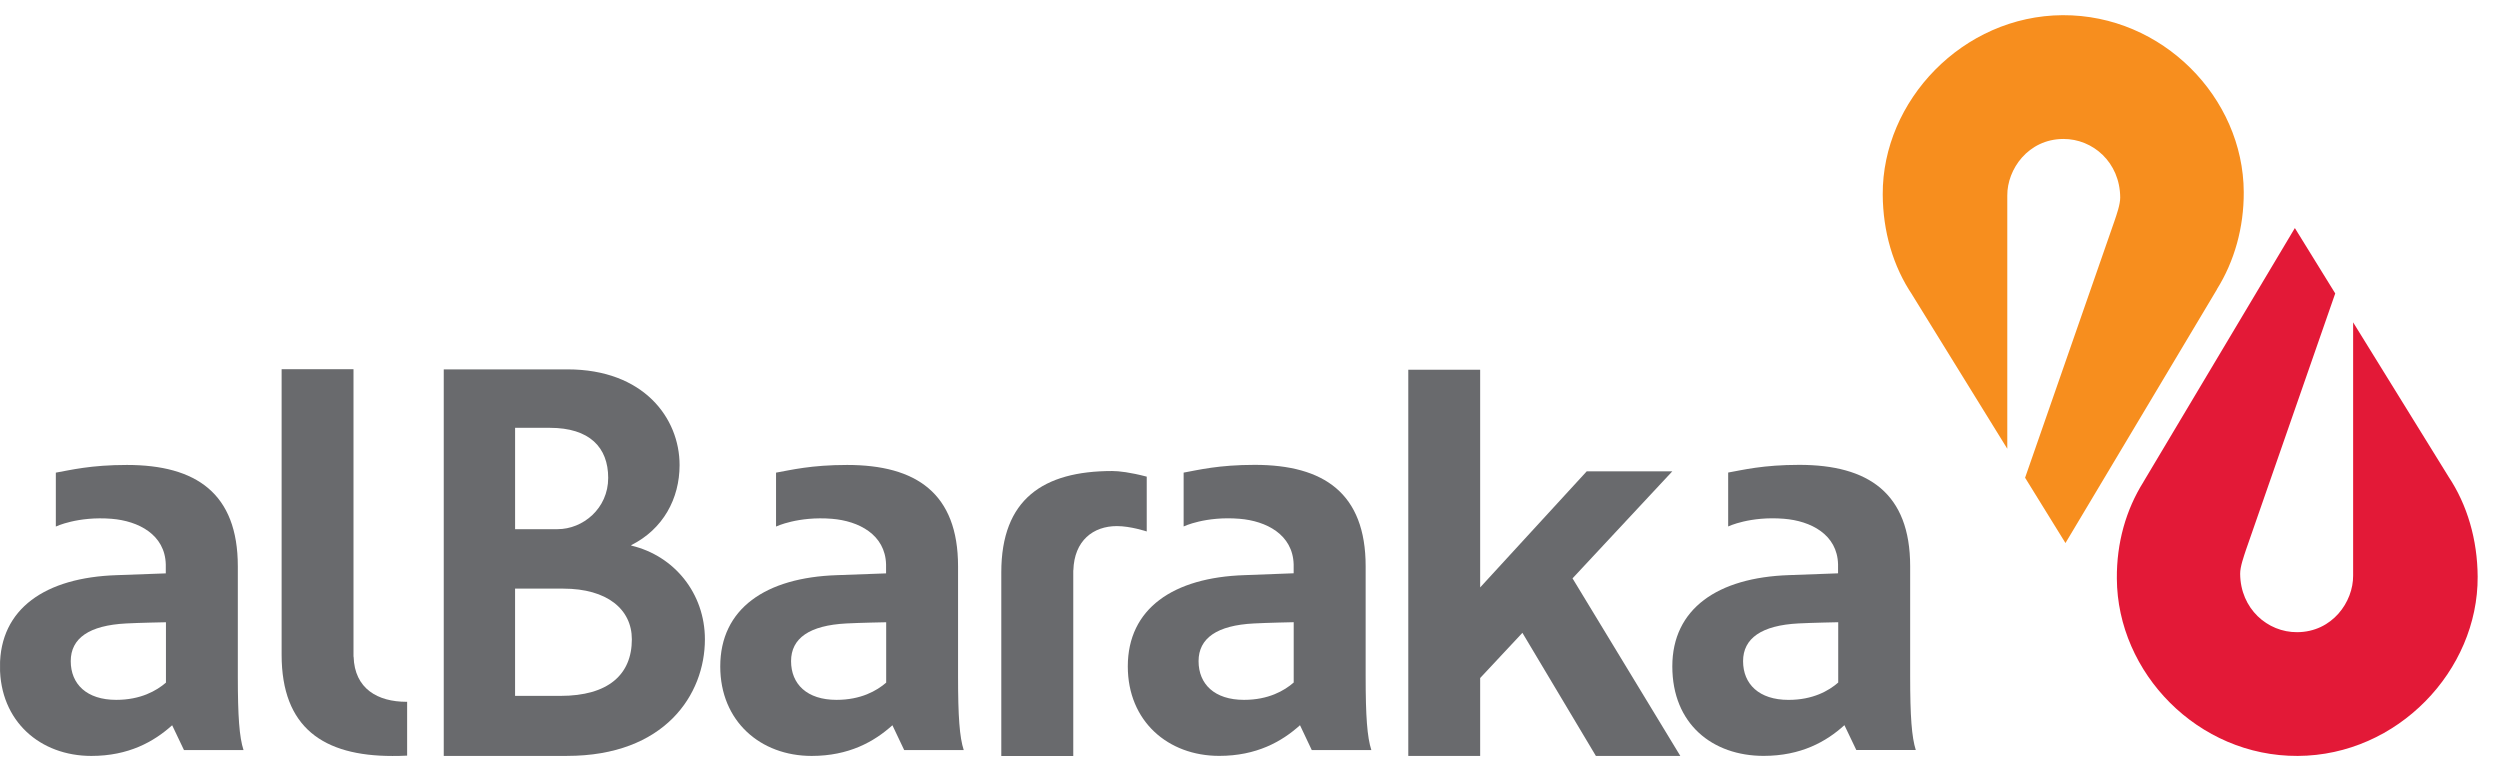
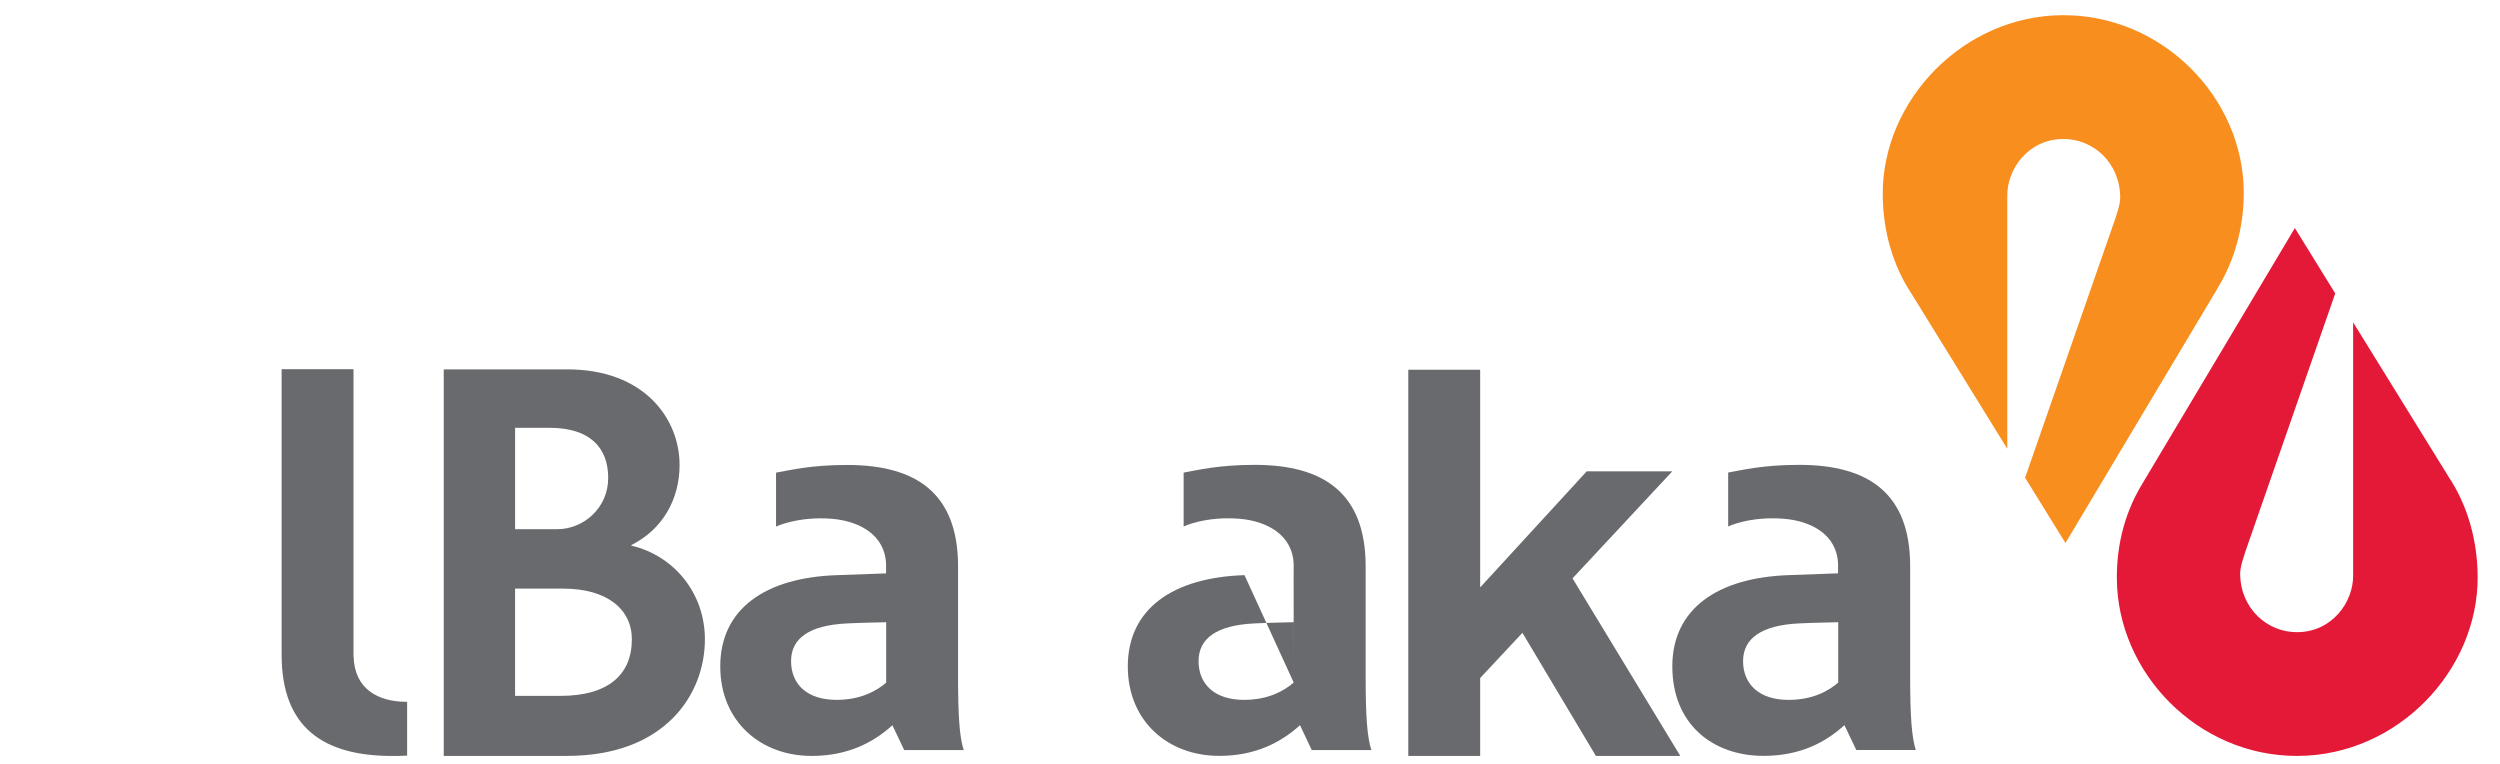
<svg xmlns="http://www.w3.org/2000/svg" width="108" height="33" viewBox="0 0 108 33" fill="none">
  <g clip-path="url(#clip0_196_42971)">
-     <path d="M49.539 22.959V20.591C48.83 20.405 48.337 20.348 48.047 20.348C45.066 20.348 43.256 21.567 43.256 24.725V32.658H46.365V24.639H46.369C46.406 23.348 47.231 22.727 48.251 22.727C48.841 22.727 49.539 22.959 49.539 22.959Z" fill="#696A6D" />
    <path d="M24.338 25.429H22.251V30.062H24.211C26.274 30.062 27.296 29.145 27.296 27.619C27.296 26.32 26.225 25.429 24.338 25.429ZM23.756 18.482H22.252V22.86H24.087C25.18 22.86 26.274 21.97 26.274 20.645C26.274 19.32 25.461 18.482 23.756 18.482ZM24.494 32.655H19.17V15.957H24.517C27.805 15.957 29.358 18.06 29.358 20.092C29.358 21.543 28.645 22.861 27.271 23.548V23.57C29.127 24.006 30.452 25.634 30.452 27.619C30.452 30.007 28.719 32.655 24.494 32.655Z" fill="#696A6D" />
    <path d="M17.588 32.643C17.379 32.655 17.166 32.658 16.952 32.658C13.974 32.658 12.166 31.439 12.166 28.285V15.949H15.271V28.368H15.276C15.316 29.753 16.316 30.318 17.562 30.318C17.57 30.318 17.581 30.315 17.588 30.315V32.642V32.643Z" fill="#696A6D" />
    <path d="M60.838 15.973H63.943V25.377L68.546 20.362H72.243L67.933 24.985L72.59 32.657H68.943L65.768 27.338L63.943 29.291V32.657H60.838V15.973Z" fill="#696A6D" />
    <path d="M79.411 29.486C79.004 29.841 78.32 30.235 77.263 30.235C75.988 30.235 75.301 29.549 75.301 28.562C75.301 27.576 76.1 27.014 77.695 26.932C78.213 26.904 79.411 26.88 79.411 26.88V29.486ZM79.406 24.768L77.286 24.845C74.207 24.948 72.244 26.296 72.244 28.787C72.244 31.278 73.98 32.654 76.19 32.654C77.797 32.654 78.894 32.042 79.679 31.327L80.192 32.4H82.762C82.585 31.842 82.519 30.95 82.519 29.218V24.46C82.519 21.304 80.711 20.082 77.73 20.082C76.16 20.082 75.292 20.302 74.657 20.414V22.743C74.657 22.743 75.599 22.291 77.068 22.411C78.224 22.503 79.374 23.089 79.404 24.38V24.766L79.406 24.768Z" fill="#696A6D" />
-     <path d="M55.888 29.485C55.481 29.84 54.796 30.234 53.74 30.234C52.466 30.234 51.778 29.553 51.778 28.561C51.778 27.569 52.575 27.013 54.172 26.933C54.69 26.904 55.888 26.879 55.888 26.879V29.485ZM55.885 24.766L53.762 24.846C50.682 24.946 48.721 26.293 48.721 28.789C48.721 31.155 50.455 32.654 52.671 32.654C54.275 32.654 55.37 32.042 56.16 31.329L56.668 32.402H59.242C59.062 31.842 58.996 30.95 58.996 29.218V24.462C58.996 21.306 57.186 20.082 54.208 20.082C52.64 20.082 51.773 20.302 51.133 20.417V22.743C51.133 22.743 52.075 22.291 53.546 22.411C54.701 22.505 55.849 23.089 55.886 24.38V24.766H55.885Z" fill="#696A6D" />
+     <path d="M55.888 29.485C55.481 29.84 54.796 30.234 53.74 30.234C52.466 30.234 51.778 29.553 51.778 28.561C51.778 27.569 52.575 27.013 54.172 26.933C54.69 26.904 55.888 26.879 55.888 26.879V29.485ZL53.762 24.846C50.682 24.946 48.721 26.293 48.721 28.789C48.721 31.155 50.455 32.654 52.671 32.654C54.275 32.654 55.37 32.042 56.16 31.329L56.668 32.402H59.242C59.062 31.842 58.996 30.95 58.996 29.218V24.462C58.996 21.306 57.186 20.082 54.208 20.082C52.64 20.082 51.773 20.302 51.133 20.417V22.743C51.133 22.743 52.075 22.291 53.546 22.411C54.701 22.505 55.849 23.089 55.886 24.38V24.766H55.885Z" fill="#696A6D" />
    <path d="M38.283 29.49C37.875 29.842 37.192 30.234 36.136 30.234C34.861 30.234 34.174 29.553 34.174 28.561C34.174 27.569 34.972 27.015 36.566 26.933C37.084 26.904 38.283 26.881 38.283 26.881V29.49ZM38.279 24.77L36.158 24.847C33.076 24.947 31.115 26.294 31.115 28.791C31.115 31.157 32.85 32.656 35.063 32.656C36.669 32.656 37.762 32.044 38.552 31.331L39.061 32.403H41.633C41.452 31.843 41.388 30.951 41.388 29.222V24.466C41.388 21.308 39.579 20.086 36.598 20.086C35.031 20.086 34.163 20.306 33.525 20.418V22.747C33.525 22.747 34.47 22.295 35.94 22.412C37.095 22.506 38.243 23.091 38.278 24.381V24.77H38.279Z" fill="#696A6D" />
-     <path d="M7.169 29.49C6.759 29.842 6.075 30.234 5.02 30.234C3.745 30.234 3.056 29.553 3.056 28.561C3.056 27.569 3.855 27.015 5.452 26.933C5.969 26.904 7.169 26.881 7.169 26.881V29.49ZM7.162 24.77L5.04 24.847C1.959 24.947 -0.002 26.294 -0.002 28.791C-0.002 31.157 1.734 32.656 3.947 32.656C5.553 32.656 6.646 32.044 7.437 31.331L7.948 32.403H10.52C10.339 31.843 10.274 30.951 10.274 29.222V24.466C10.274 21.308 8.465 20.086 5.485 20.086C3.916 20.086 3.05 20.306 2.412 20.418V22.747C2.412 22.747 3.354 22.295 4.824 22.412C5.977 22.506 7.128 23.091 7.162 24.381V24.77Z" fill="#696A6D" />
    <path d="M105.765 20.574L101.655 13.925V24.87C101.663 25.997 100.758 27.305 99.235 27.31C97.958 27.319 96.785 26.297 96.775 24.787C96.772 24.478 96.936 24.032 97.026 23.754L100.882 12.676L99.138 9.852L92.599 20.813H92.601C91.837 22.027 91.436 23.457 91.448 24.993C91.468 29.064 94.947 32.678 99.264 32.656C103.579 32.636 107.057 28.962 107.035 24.911C107.025 23.32 106.591 21.809 105.765 20.576" fill="#E31937" />
    <path d="M82.607 12.736L86.715 19.386V8.444C86.707 7.315 87.614 6.01 89.135 6.003C90.412 5.997 91.583 7.015 91.593 8.53C91.595 8.837 91.434 9.284 91.34 9.562L87.484 20.638L89.228 23.459L95.773 12.5L95.767 12.502C96.526 11.29 96.938 9.831 96.93 8.295C96.912 4.221 93.42 0.636 89.107 0.656C84.791 0.679 81.314 4.354 81.334 8.4C81.342 9.994 81.778 11.504 82.609 12.736" fill="#F78E1E" />
  </g>
  <defs>
    <clipPath id="clip0_196_42971">
      <rect width="107.034" height="32" fill="white" transform="translate(0.002 0.656)" />
    </clipPath>
  </defs>
</svg>